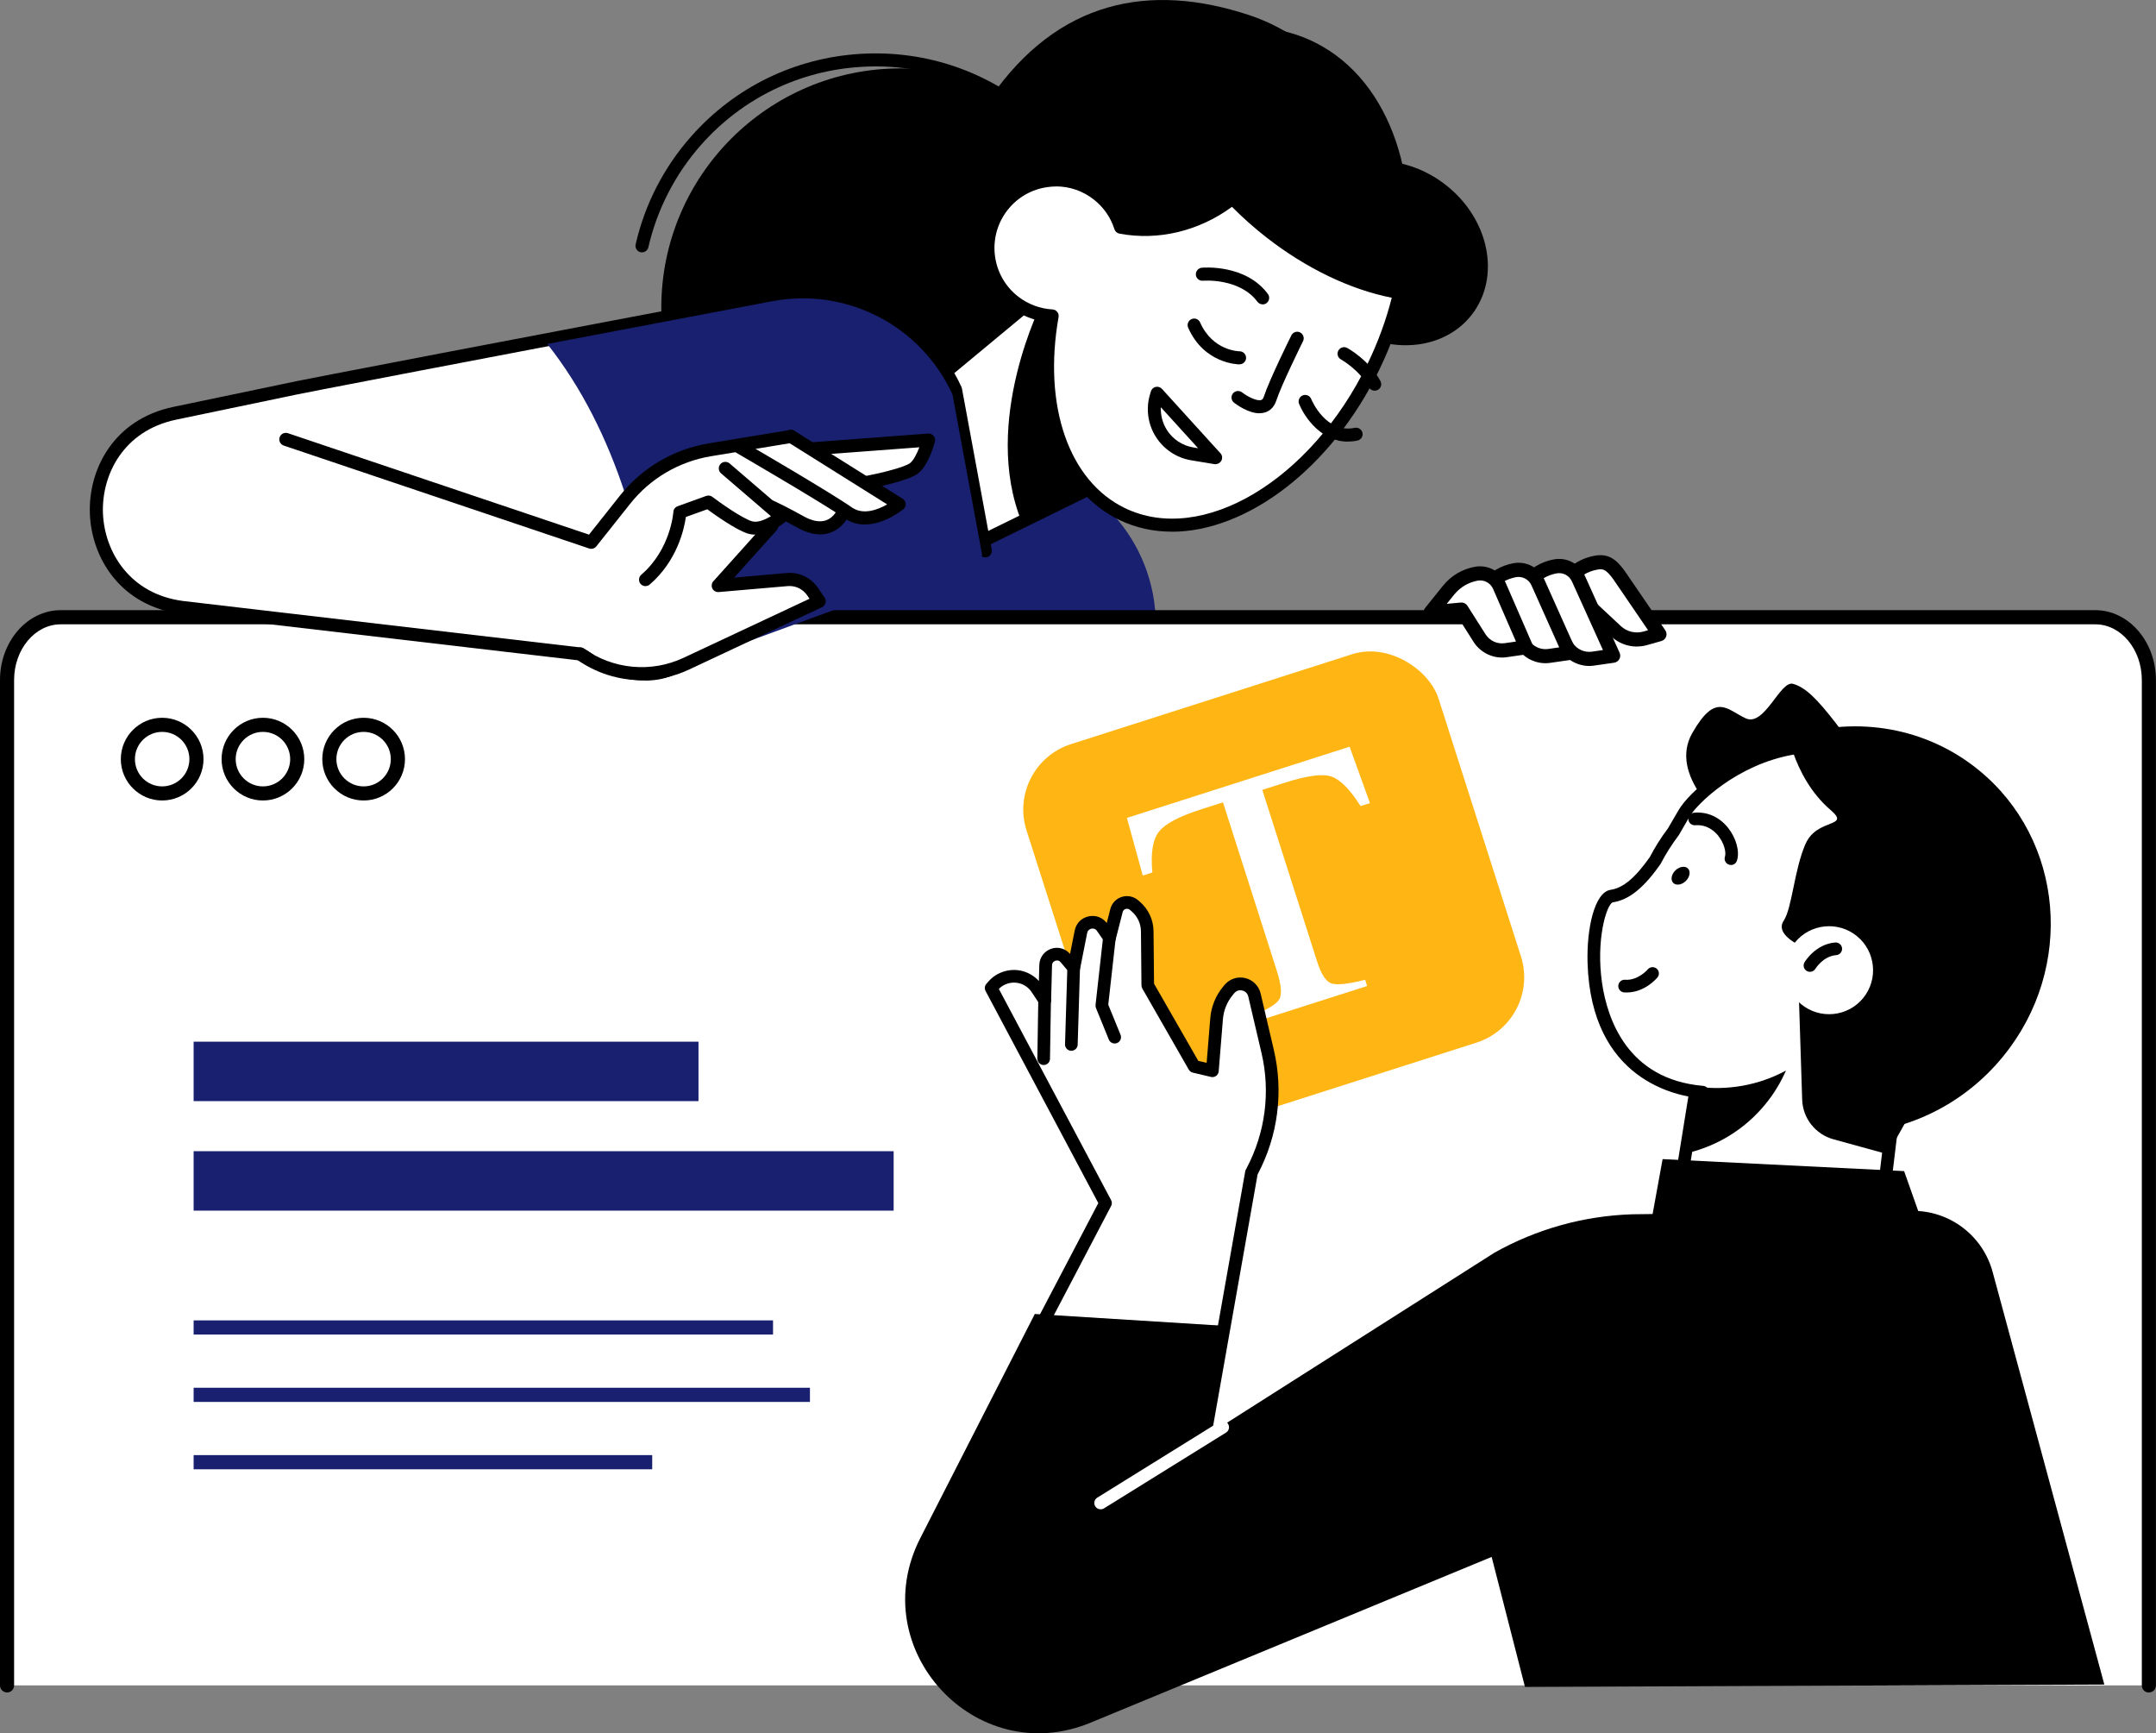
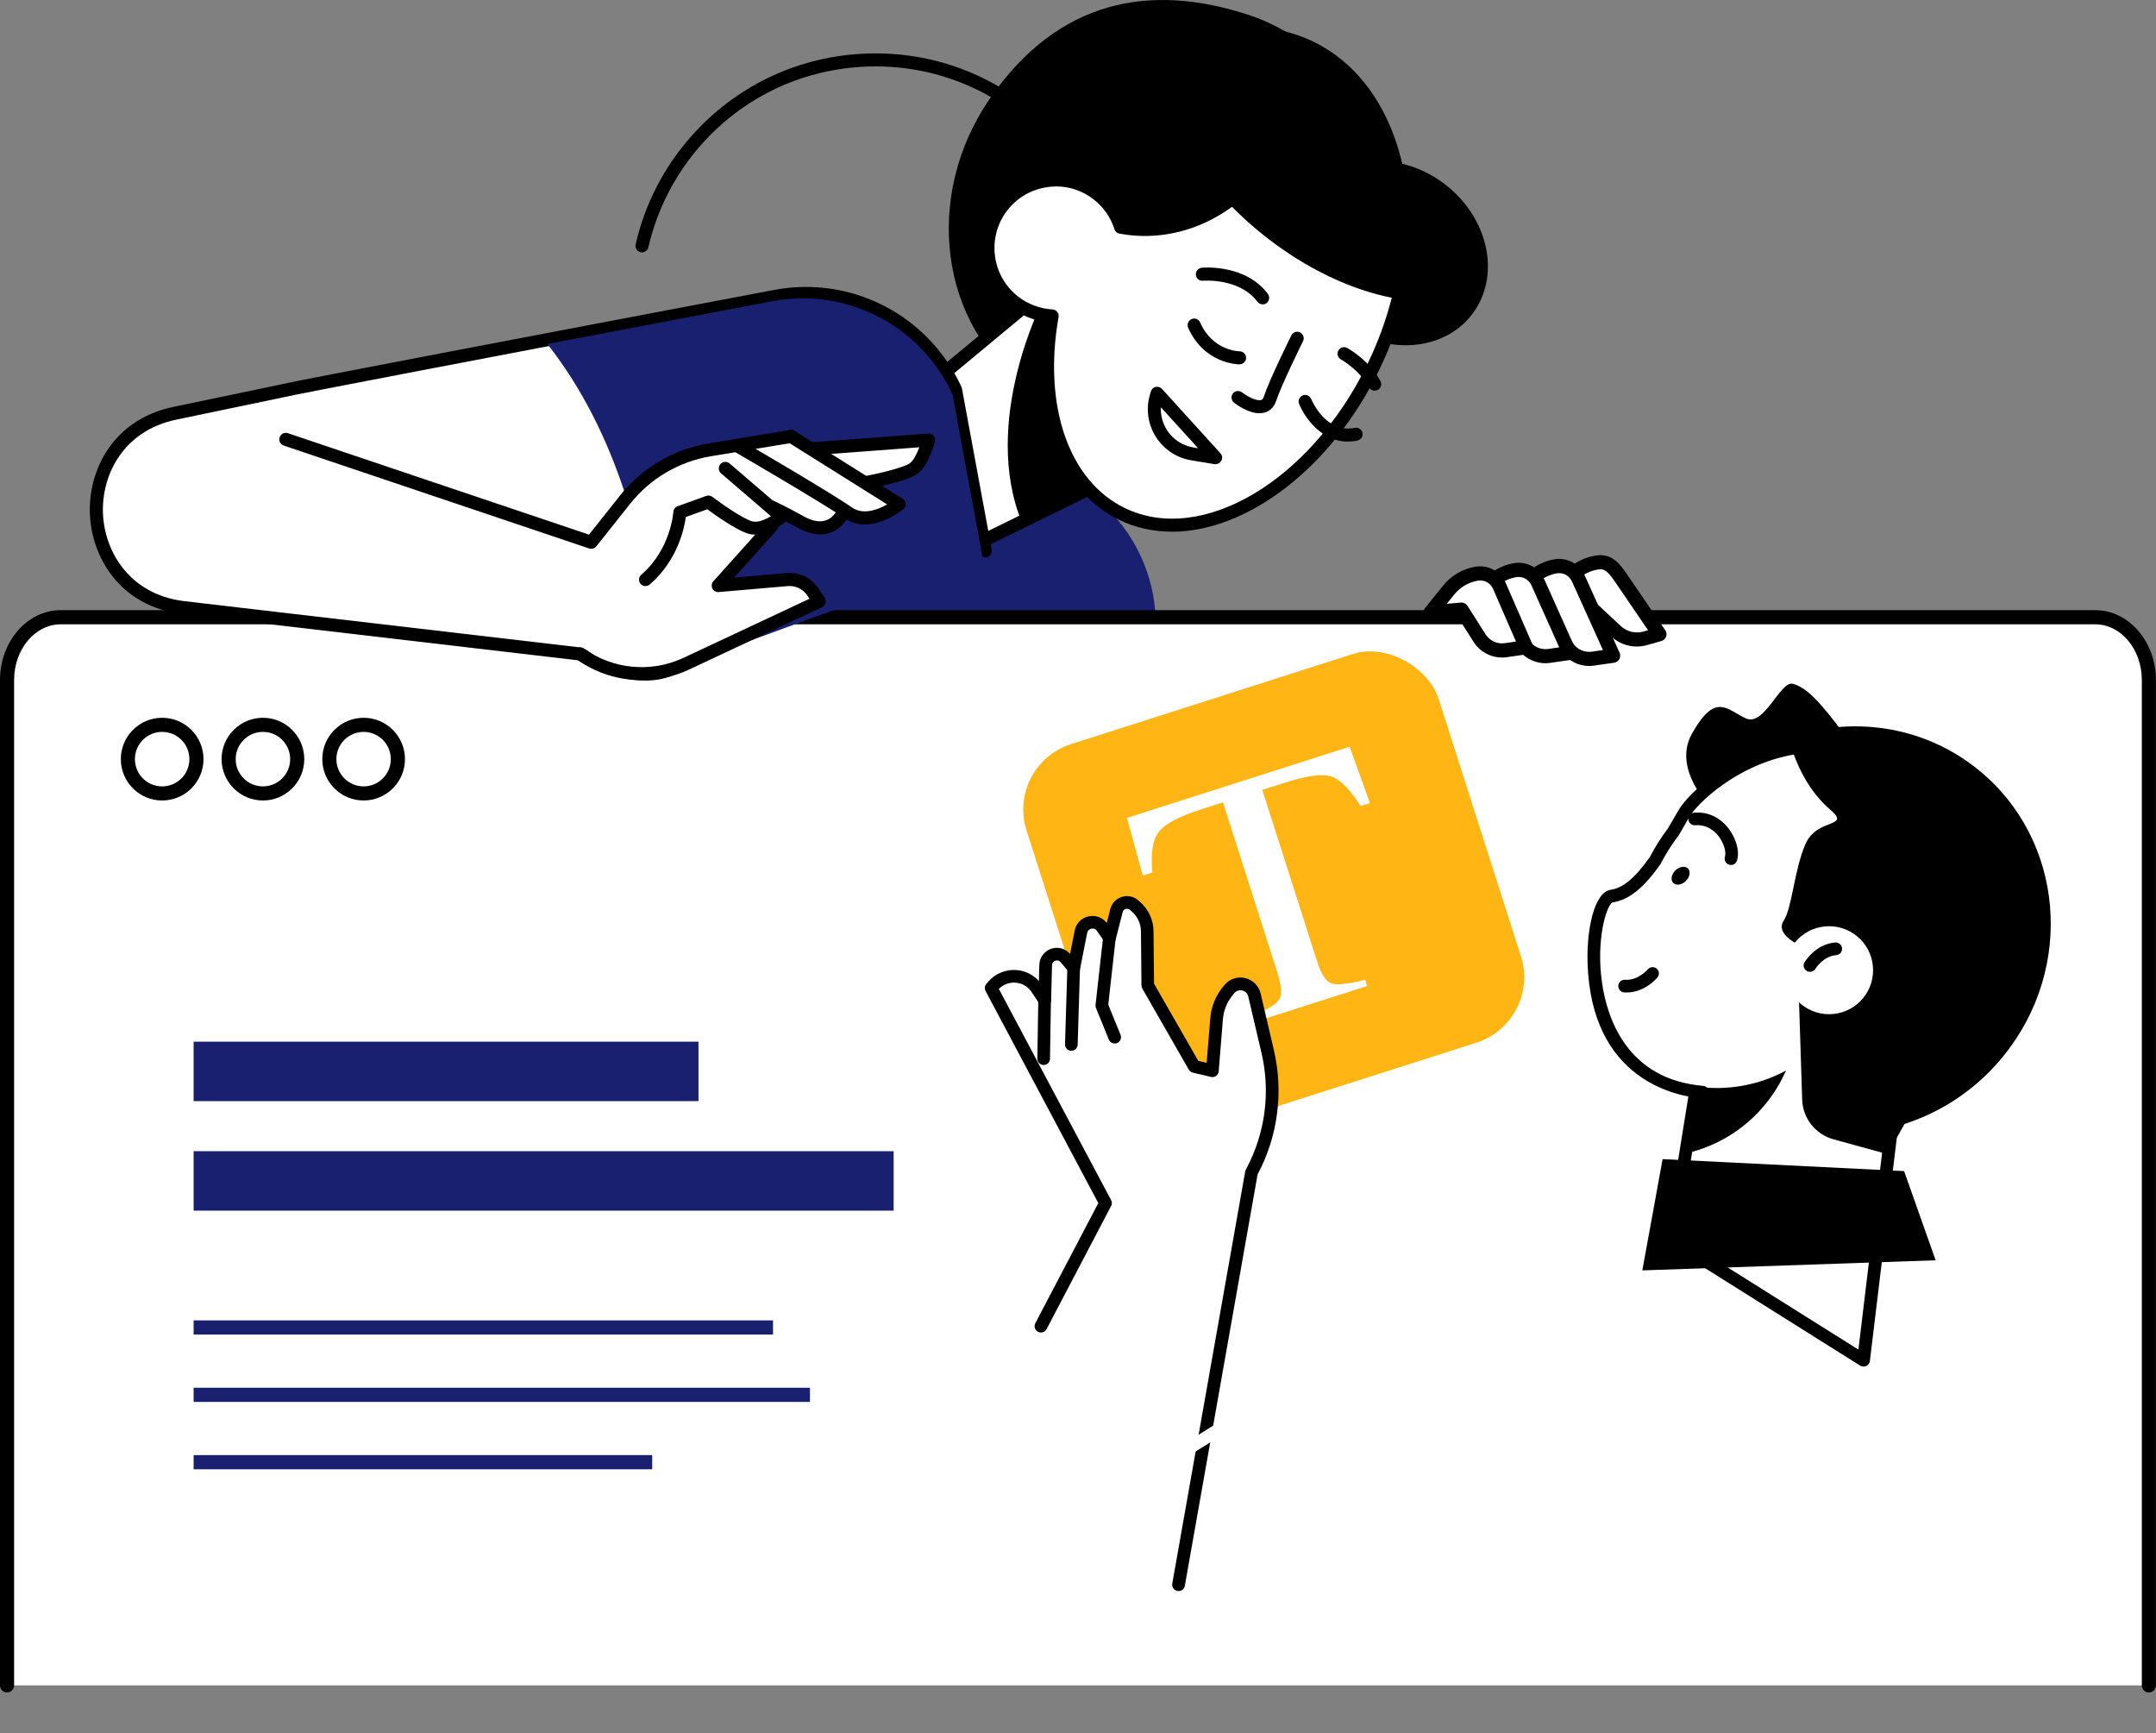
<svg xmlns="http://www.w3.org/2000/svg" id="Camada_2" data-name="Camada 2" viewBox="0 0 296.75 238.5">
  <rect x="0" y="0" width="296.75" height="238.5" fill="#808080" stroke="none" />
  <defs>
    <style>      .cls-1 {        fill: #fff;      }      .cls-2 {        fill: #ffb514;      }      .cls-3 {        fill: #18206f;      }    </style>
  </defs>
  <g id="Layer_2" data-name="Layer 2">
    <g>
      <g>
-         <circle cx="123.96" cy="42.35" r="32.94" />
        <path class="cls-3" d="M78.49,132.25c6.67,6.43,16.32,8.69,25.15,5.87l10.52-3.35,44.04-42.68c3.22-11.17-2.67-22.95-13.53-27.08l-36.25-13.8-34.49,32.65-3.63,3.33,8.2,45.06Z" />
        <path d="M120.43,75.03c-8.27,0-16.16-2.98-22.4-8.52-.37-.33-.41-.9-.08-1.27.33-.37.9-.4,1.27-.08,6.4,5.68,14.64,8.52,23.18,8,8.54-.51,16.37-4.32,22.05-10.73,11.72-13.22,10.5-33.51-2.72-45.23-6.41-5.68-14.64-8.52-23.18-8-8.54.51-16.37,4.32-22.05,10.73-3.56,4.02-6.07,8.9-7.26,14.1-.11.48-.6.78-1.07.68-.48-.11-.79-.59-.68-1.08,1.25-5.5,3.9-10.65,7.67-14.89,5.99-6.76,14.26-10.79,23.29-11.33,9.02-.54,17.71,2.46,24.48,8.45,13.96,12.37,15.25,33.8,2.88,47.76-5.99,6.76-14.26,10.79-23.29,11.33-.7.04-1.39.06-2.08.06Z" />
        <path d="M171.94,2.08c11.36,3.75,19.28,15.56,17.88,20.06,2.87.03,5.89.96,8.57,2.86,6.26,4.44,8.27,12.44,4.51,17.86-3.26,4.7-9.8,5.92-15.55,3.27-1.53,3.89-3.59,7.78-6.18,11.51-10.34,14.88-35.16-.96-39.67-4.16-12.2-8.66-14.52-26.58-5.18-40.02C145.65.02,158.22-2.45,171.94,2.08Z" />
        <g>
          <polygon class="cls-1" points="134.38 74.87 150.47 66.98 143.85 39.81 128.99 52.13 134.38 74.87" />
          <path d="M134.38,75.76c-.13,0-.26-.03-.38-.09-.25-.12-.43-.34-.49-.61l-5.38-22.74c-.08-.33.04-.68.3-.9l14.86-12.32c.24-.2.56-.26.86-.16.29.1.52.34.59.64l6.62,27.17c.1.41-.1.83-.48,1.02l-16.09,7.89c-.12.06-.26.09-.4.09ZM130,52.46l5,21.1,14.43-7.08-6.11-25.07-13.32,11.05Z" />
        </g>
        <path d="M140.65,71.88c-5.68-13.9,2.88-30.51,2.88-30.51l.72.1,6.21,25.51s-9.3,4.64-9.81,4.9Z" />
-         <path d="M171.64,8.83c2.43,2.61,3.84,5.52,3.83,8.45-.02,8.26-12.97,18.33-25.45,12.65-.78-.35-1.38-1.11-2.21-1.26,5.39-11.2,14.61-18.49,23.82-19.84Z" />
+         <path d="M171.64,8.83Z" />
        <path d="M193.02,40.32c-5.66-.85-12.13-3.68-18.1-8.32-10.04-7.81-15.47-18.25-13.91-25.49,6.74-3.28,13.89-3.75,20.06-.63,10.54,5.33,15.01,19.5,11.96,34.45Z" />
        <path class="cls-1" d="M137.95,28.38c-3.18,4.08-2.44,9.97,1.64,13.14,4.08,3.18,9.97,2.44,13.14-1.64,3.18-4.08,2.44-9.97-1.64-13.14-4.08-3.18-9.97-2.44-13.14,1.64Z" />
        <g>
          <path class="cls-1" d="M151.1,26.74c1.55,1.2,2.61,2.8,3.17,4.53,5.83,1.1,11.44-.84,15.42-4.01,1.57,1.65,3.32,3.24,5.24,4.73,5.85,4.55,12.18,7.36,17.76,8.27-.78,3.37-1.97,6.79-3.61,10.17-8.03,16.58-23.53,25.66-34.61,20.29-8.3-4.02-11.77-15.02-9.62-27.25-1.84-.1-3.67-.74-5.24-1.95-4.08-3.18-4.82-9.06-1.64-13.14,3.18-4.08,9.06-4.82,13.14-1.64Z" />
          <path d="M161.29,73.16c-2.53,0-4.97-.52-7.24-1.62-8.24-3.99-12.21-14.63-10.27-27.26-1.73-.26-3.36-.96-4.75-2.04-4.47-3.47-5.27-9.94-1.8-14.4,1.68-2.16,4.11-3.54,6.83-3.88,2.71-.34,5.41.4,7.57,2.08h0c1.49,1.16,2.62,2.69,3.29,4.45,4.92.77,10.06-.64,14.19-3.91.36-.29.89-.25,1.21.08,1.56,1.64,3.29,3.2,5.14,4.64,5.52,4.29,11.68,7.17,17.35,8.09.25.04.46.18.6.39.14.21.19.46.13.7-.82,3.53-2.06,7.01-3.68,10.36-6.61,13.65-18.28,22.33-28.58,22.33ZM145.36,25.66c-.35,0-.71.02-1.07.07-2.24.28-4.25,1.42-5.63,3.2-2.87,3.69-2.2,9.02,1.48,11.88,1.37,1.06,3,1.67,4.73,1.77.26.01.49.14.65.34.16.2.23.46.18.71-2.16,12.24,1.42,22.55,9.12,26.28,10.62,5.15,25.61-3.77,33.42-19.87,1.42-2.94,2.54-5.98,3.32-9.07-5.69-1.12-11.76-4.03-17.21-8.27-1.7-1.32-3.3-2.75-4.78-4.24-4.56,3.35-10.16,4.69-15.49,3.69-.32-.06-.59-.29-.69-.61-.52-1.63-1.51-3.05-2.86-4.1-1.5-1.17-3.31-1.79-5.18-1.79Z" />
        </g>
        <path d="M189.2,53.76c-.32,0-.63-.17-.79-.47-1.33-2.45-3.82-3.81-3.84-3.83-.44-.24-.6-.78-.36-1.22.24-.43.78-.6,1.22-.36.12.07,2.99,1.64,4.57,4.55.24.44.08.98-.36,1.22-.14.07-.28.11-.43.11Z" />
        <path d="M173.79,41.88c-.27,0-.54-.12-.72-.36-2.46-3.3-7.45-2.9-7.5-2.89-.5.04-.93-.32-.97-.81-.04-.49.32-.93.81-.98.25-.02,6.04-.51,9.1,3.61.3.4.21.96-.18,1.26-.16.12-.35.18-.54.18Z" />
        <path d="M173.36,56.87c-1.54,0-3.16-1.19-3.51-1.46-.39-.3-.46-.87-.16-1.26.3-.39.87-.46,1.26-.16.7.54,2.02,1.25,2.64,1.05.08-.02.25-.08.38-.5.7-2.18,3.64-8.14,3.77-8.39.22-.44.76-.63,1.2-.41.44.22.63.76.41,1.2-.03.06-3.01,6.1-3.67,8.15-.35,1.08-1.04,1.5-1.56,1.66-.25.08-.5.11-.76.11Z" />
        <path d="M167.31,63.88s-.1,0-.15-.01l-3.2-.53c-2.01-.33-3.78-1.51-4.87-3.23-1.09-1.72-1.39-3.83-.82-5.79l.13-.45c.09-.31.34-.55.66-.63.32-.07.65.03.87.27l8.05,8.86c.26.28.31.7.12,1.03-.16.29-.46.47-.79.47ZM159.78,56.04c-.05,1.09.23,2.17.82,3.11.81,1.29,2.14,2.17,3.65,2.42l.66.11-5.12-5.63Z" />
        <path d="M170.62,50.14c-.2,0-4.87-.06-7.08-5.04-.2-.45,0-.98.46-1.19.46-.2.98,0,1.18.46,1.73,3.89,5.29,3.97,5.44,3.97.49,0,.89.41.89.9,0,.49-.4.89-.9.89Z" />
        <path d="M185.53,60.77c-3.6,0-5.94-3.26-6.72-5.19-.19-.46.03-.98.49-1.17.46-.19.98.03,1.17.49.08.2,2.04,4.8,6,3.97.47-.1.96.21,1.06.69.1.49-.21.96-.69,1.06-.45.1-.89.14-1.3.14Z" />
      </g>
      <g>
        <g>
          <path class="cls-1" d="M295.77,231.93V93.58c0-4.77-3.3-8.65-7.38-8.65H8.35c-4.07,0-7.38,3.87-7.38,8.65v138.34h294.8Z" />
          <path d="M295.77,232.9c-.54,0-.97-.44-.97-.97V93.58c0-4.23-2.87-7.67-6.4-7.67H8.35c-3.53,0-6.41,3.44-6.41,7.67v138.34c0,.54-.44.97-.97.97s-.97-.44-.97-.97V93.58c0-5.3,3.75-9.62,8.35-9.62h280.04c4.6,0,8.35,4.32,8.35,9.62v138.34c0,.54-.44.97-.97.97Z" />
        </g>
        <g>
          <path d="M22.32,110.15c-3.14,0-5.69-2.55-5.69-5.69s2.55-5.69,5.69-5.69,5.69,2.55,5.69,5.69-2.55,5.69-5.69,5.69ZM22.32,100.71c-2.07,0-3.75,1.68-3.75,3.75s1.68,3.75,3.75,3.75,3.75-1.68,3.75-3.75-1.68-3.75-3.75-3.75Z" />
          <path d="M36.19,110.15c-3.14,0-5.69-2.55-5.69-5.69s2.55-5.69,5.69-5.69,5.69,2.55,5.69,5.69-2.55,5.69-5.69,5.69ZM36.19,100.71c-2.07,0-3.75,1.68-3.75,3.75s1.68,3.75,3.75,3.75,3.75-1.68,3.75-3.75-1.68-3.75-3.75-3.75Z" />
          <path d="M50.05,110.15c-3.14,0-5.69-2.55-5.69-5.69s2.55-5.69,5.69-5.69,5.69,2.55,5.69,5.69-2.55,5.69-5.69,5.69ZM50.05,100.71c-2.07,0-3.75,1.68-3.75,3.75s1.68,3.75,3.75,3.75,3.74-1.68,3.74-3.75-1.68-3.75-3.74-3.75Z" />
        </g>
      </g>
      <g>
        <g>
          <path class="cls-1" d="M217.61,82.36l-4.24.39,2.47-3.07c.96-1.19,2.31-1.99,3.81-2.26h0c1.33-.24,2.07.18,3.2,1.71l5.57,8.15-1.98.56c-1.41.4-2.93.03-4-.97l-4.83-4.51Z" />
          <path d="M225.31,88.97c-1.3,0-2.58-.49-3.54-1.39l-4.51-4.21-3.8.35c-.39.04-.76-.16-.95-.51-.18-.34-.15-.77.1-1.07l2.47-3.07c1.1-1.37,2.66-2.29,4.39-2.6,1.93-.34,2.99.5,4.15,2.09l5.59,8.17c.18.26.22.59.11.88-.11.29-.35.52-.65.6l-1.98.56c-.45.13-.92.19-1.38.19ZM217.61,81.39c.25,0,.48.09.66.26l4.83,4.51c.82.76,1.99,1.05,3.07.75l.67-.19-4.8-7.03c-1.06-1.44-1.47-1.44-2.22-1.3-1.27.23-2.41.91-3.22,1.91l-1.03,1.28,1.95-.18s.06,0,.09,0Z" />
        </g>
        <g>
          <path class="cls-1" d="M212.03,82.87l-4.24.39,2.47-3.07c.96-1.19,2.31-1.99,3.81-2.26h0c1.33-.24,2.66.47,3.2,1.71l4.78,10.58-2.78.4c-1.44.21-2.86-.45-3.64-1.68l-3.6-6.08Z" />
          <path d="M218.75,91.64c-1.58,0-3.08-.81-3.94-2.17l-3.3-5.58-3.63.33c-.4.04-.76-.16-.95-.51-.18-.34-.15-.77.1-1.07l2.47-3.07c1.1-1.37,2.66-2.29,4.39-2.6,1.79-.32,3.54.62,4.26,2.28l4.77,10.57c.13.28.11.6-.03.87-.15.27-.41.45-.71.5l-2.78.4c-.22.03-.44.05-.66.05ZM212.03,81.9c.34,0,.66.18.84.48l3.6,6.08c.55.88,1.6,1.36,2.66,1.21l1.5-.22-4.25-9.4c-.37-.85-1.24-1.32-2.14-1.15-1.27.23-2.41.91-3.22,1.91l-1.03,1.28,1.95-.18s.06,0,.09,0Z" />
        </g>
        <g>
          <path class="cls-1" d="M206.46,83.39l-4.24.39,2.47-3.07c.96-1.19,2.31-1.99,3.81-2.26h0c1.33-.24,2.66.47,3.2,1.71l4.33,9.68-2.78.4c-1.44.21-2.86-.45-3.64-1.68l-3.15-5.19Z" />
          <path d="M212.72,91.26c-1.58,0-3.08-.81-3.94-2.17l-2.84-4.68-3.63.34c-.4.04-.76-.17-.95-.51-.18-.34-.15-.77.1-1.07l2.47-3.07c1.1-1.37,2.66-2.29,4.39-2.6,1.79-.32,3.54.62,4.26,2.28l4.33,9.67c.12.28.11.6-.04.87-.15.27-.41.45-.71.49l-2.78.4c-.22.03-.44.05-.66.05ZM206.46,82.42c.34,0,.65.18.83.47l3.15,5.19c.56.89,1.62,1.37,2.67,1.22l1.5-.22-3.81-8.51c-.37-.84-1.24-1.31-2.14-1.15-1.27.23-2.41.9-3.22,1.91l-1.03,1.28,1.95-.18s.06,0,.09,0Z" />
        </g>
        <g>
          <path class="cls-1" d="M201.16,83.88l-4.24.39,2.47-3.07c.96-1.19,2.31-1.99,3.81-2.26h0c1.33-.24,2.66.47,3.2,1.71l3.66,8.41-2.78.4c-1.44.21-2.86-.45-3.64-1.68l-2.48-3.91Z" />
          <path d="M206.75,90.48c-1.58,0-3.08-.81-3.94-2.17l-2.16-3.41-3.65.34c-.4.04-.76-.16-.95-.51-.18-.34-.15-.77.1-1.07l2.47-3.07c1.1-1.37,2.66-2.29,4.39-2.6,1.79-.32,3.54.62,4.26,2.28l3.66,8.41c.12.28.1.6-.04.86-.15.27-.41.45-.71.49l-2.78.4c-.22.03-.44.05-.66.05ZM201.16,82.91c.33,0,.64.17.82.45l2.48,3.91c.57.9,1.61,1.39,2.68,1.23l1.52-.22-3.15-7.24c-.36-.83-1.24-1.3-2.13-1.14-1.27.23-2.41.91-3.22,1.91l-1.03,1.28,1.95-.18s.06,0,.09,0Z" />
        </g>
      </g>
      <g>
        <g>
          <path class="cls-1" d="M135.6,75.79l-4.1-22.18c-4.34-9.48-14.58-14.77-24.82-12.83-24.56,4.66-66.5,12.62-67.69,12.97l-14.95,3.12c-14.96,3.12-14.13,24.76,1.03,26.72l54.79,6.4c.8.52,7.27,4.14,12.26,2.17l43.48-16.37Z" />
          <path d="M88.82,93.64c-4.25,0-8.34-2.24-9.26-2.78l-54.59-6.38c-8.38-1.08-12.37-7.7-12.6-13.78-.23-6.08,3.23-12.98,11.49-14.71l14.95-3.12c1.09-.32,37.42-7.23,67.71-12.97,10.66-2.02,21.28,3.46,25.81,13.34.03.07.05.14.07.21l4.1,22.18c.09.49-.23.96-.72,1.05-.49.09-.96-.23-1.05-.72l-4.08-22.07c-4.21-9.06-13.97-14.08-23.79-12.22-41.98,7.96-66.62,12.68-67.61,12.95l-15.01,3.13c-7.24,1.51-10.27,7.56-10.07,12.88.21,5.32,3.7,11.12,11.03,12.07l54.77,6.4c.14.02.27.06.38.14,1.34.87,7.21,3.76,11.44,2.09.46-.18.98.04,1.16.51.18.46-.04.98-.51,1.16-1.17.46-2.41.65-3.63.65Z" />
        </g>
        <path class="cls-3" d="M90.94,92.67l44.26-16.21-4.1-22.18c-4.34-9.48-14.58-14.77-24.82-12.83-8.95,1.7-20.2,3.83-30.95,5.88,9.47,12.01,13.91,27.95,15.62,45.35Z" />
        <path class="cls-1" d="M128.3,60.14c-.13-.16-.33-.25-.55-.23l-15.89,1.19s-.05.02-.07.02l-2.58-1.62s-.05-.02-.08-.03c-.05-.02-.09-.04-.14-.05-.05,0-.09,0-.14,0-.03,0-.06,0-.1,0l-11.16,1.84c-4.78.79-9.08,3.32-12.09,7.11l-4.36,5.5-41.6-14.01c-.19-.06-.4-.04-.56.07-.17.11-.27.29-.29.49l-2.71,22.9c-.03.35,44.13,5.62,44.13,5.62,2.59,1.81,5.15,4.43,8.22,4.43,2.19,0,4.39-.47,6.44-1.43l18.28-8.57c.17-.08.3-.23.35-.42.05-.18.02-.38-.09-.54l-.91-1.34c-.91-1.33-2.48-2.08-4.09-1.94l-7.85.68,6.27-6.97c.12-.13.17-.3.16-.46.63-.38,1.05-.73,1.1-.77.05-.05.09-.11.13-.17.53.28,1.12.59,1.73.93,1.09.61,2.11.92,3.06.92.44,0,.87-.07,1.28-.2,1.33-.44,2.03-1.47,2.29-1.93.84.56,1.73.78,2.59.78,2.61,0,5-1.93,5.13-2.04.16-.13.25-.33.24-.54-.01-.21-.13-.4-.3-.51l-3.35-2.1c1.71-.38,4.48-1.07,5.42-1.78,1.38-1.05,2.16-3.92,2.24-4.24.05-.2,0-.42-.13-.58Z" />
        <g>
          <path d="M119.28,67.29c-.42,0-.8-.3-.88-.73-.09-.49.23-.96.71-1.05,2.11-.4,5.4-1.22,6.14-1.78.48-.36.95-1.3,1.29-2.18l-14.56,1.09c-.51.04-.92-.33-.96-.83-.04-.49.33-.93.83-.96l15.89-1.19c.29-.02.57.1.76.32.19.22.25.52.18.8-.09.33-.89,3.28-2.34,4.38-1.34,1.02-5.97,1.94-6.89,2.11-.06.01-.11.02-.17.02Z" />
          <path d="M119.04,72.18c-.93,0-1.9-.24-2.8-.87-2.94-2.06-14.78-8.94-14.9-9.01-.43-.25-.57-.8-.33-1.23.25-.43.8-.57,1.23-.33.49.28,12.02,6.99,15.02,9.09,1.58,1.1,3.62.28,4.85-.42l-13.73-8.61c-.42-.26-.55-.82-.28-1.24.26-.42.82-.55,1.24-.28l14.9,9.35c.24.15.4.42.42.7.02.29-.1.57-.33.75-.14.11-2.6,2.09-5.29,2.09Z" />
          <path d="M112.88,73.53c-.99,0-2.05-.32-3.18-.95-2.02-1.13-3.84-1.99-3.86-2-.45-.21-.64-.75-.43-1.19.21-.45.75-.64,1.19-.43.08.04,1.89.89,3.97,2.06,1.2.68,2.24.87,3.09.59,1.03-.34,1.48-1.3,1.48-1.31.2-.45.73-.66,1.18-.46.45.2.66.73.46,1.19-.03.07-.77,1.69-2.56,2.29-.43.14-.89.22-1.36.22Z" />
          <path d="M88.85,80.66c-.25,0-.5-.11-.68-.31-.32-.38-.28-.94.1-1.27,4.05-3.48,4.41-8.58,4.41-8.63.02-.36.25-.67.59-.79l3.93-1.42c.29-.1.61-.05.85.13,1.01.77,3.96,2.87,5.41,3.35.78.26,1.86-.21,2.65-.69l-6.86-5.89c-.38-.32-.42-.89-.1-1.27.32-.38.89-.42,1.27-.1l7.73,6.64c.2.17.31.42.31.68,0,.26-.12.51-.32.68-.29.25-2.92,2.4-5.25,1.64-1.67-.55-4.5-2.57-5.54-3.33l-2.95,1.06c-.22,1.6-1.17,6.02-4.97,9.29-.17.15-.38.22-.59.22Z" />
        </g>
        <path d="M88.33,93.6c-3.17,0-6.33-.98-8.99-2.89-.4-.29-.5-.85-.21-1.25.29-.4.85-.5,1.25-.21,4,2.87,9.26,3.36,13.72,1.26l17.32-8.12-.32-.47c-.6-.87-1.61-1.36-2.68-1.27l-9.49.82c-.38.02-.72-.16-.88-.49-.16-.33-.11-.73.14-1l7.36-8.2c.33-.37.9-.4,1.27-.07.37.33.4.9.07,1.27l-5.84,6.5,7.22-.63c1.72-.15,3.36.64,4.32,2.05l.91,1.34c.15.22.19.49.12.74-.07.25-.25.46-.49.58l-18.28,8.57c-2.08.98-4.32,1.46-6.54,1.46Z" />
        <path d="M81.37,75.52c-.1,0-.19-.02-.29-.05l-42.03-14.16c-.47-.16-.72-.67-.56-1.14.16-.47.67-.72,1.14-.56l41.44,13.96,4.25-5.36c3.05-3.85,7.4-6.4,12.24-7.2l11.17-1.84c.49-.08.95.25,1.03.74.08.49-.25.95-.74,1.03l-11.16,1.84c-4.4.73-8.36,3.05-11.13,6.55l-4.65,5.85c-.17.22-.43.34-.7.34Z" />
      </g>
      <g>
        <rect class="cls-3" x="26.65" y="181.69" width="79.75" height="1.95" />
        <rect class="cls-3" x="26.65" y="190.96" width="84.83" height="1.95" />
        <rect class="cls-3" x="26.65" y="200.23" width="63.12" height="1.95" />
      </g>
      <g>
        <rect class="cls-3" x="26.65" y="143.34" width="69.49" height="8.18" />
        <rect class="cls-3" x="26.65" y="158.41" width="96.35" height="8.18" />
      </g>
      <g>
        <rect class="cls-2" x="145.54" y="94.89" width="59.54" height="56.12" rx="9.45" ry="9.45" transform="translate(-29.11 59.21) rotate(-17.73)" />
        <path class="cls-1" d="M155.1,112.55l30.66-9.8,2.8,7.76-1.3.41c-1.42-2.27-2.75-3.61-3.96-4.05s-3.4-.15-6.54.86l-3.02.96,7.56,23.66c.57,1.78,1.25,2.78,2.04,3,.79.22,2.31.04,4.56-.53l.27.86-15.81,5.05-.27-.86c2.25-.88,3.57-1.66,3.98-2.34.41-.67.29-2.01-.35-4l-7.39-23.12-3.04.97c-3,.96-4.93,1.98-5.78,3.07-.85,1.08-1.15,2.96-.9,5.61l-1.32.42-2.19-7.96Z" />
      </g>
      <g>
        <g>
          <path class="cls-1" d="M160.42,223.57l11.83-62.23.11-.21c2.67-5.05,3.42-10.89,2.12-16.45l-1.82-7.77c-.37-1.58-2.38-2.07-3.43-.83l-.15.18c-.94,1.1-1.51,2.48-1.62,3.92l-.58,7.15-2.5-.59-6.39-11.15-.07-7.45c-.01-1.32-.6-2.56-1.6-3.42l-.23-.2c-.84-.72-2.14-.3-2.41.76l-.96,3.76-1.02-1.47c-.81-1.17-2.63-.79-2.91.61l-.99,4.99-1.15-1.36c-.91-1.08-2.67-.46-2.71.95l-.13,4.87-1.08-1.63c-.56-.85-1.45-1.44-2.45-1.63-1.3-.25-2.64.2-3.53,1.19l-.31.35,15.73,29.6-20.67,34.62,28.95,23.41Z" />
          <path d="M162.21,218.93c-.05,0-.1,0-.15-.01-.47-.08-.79-.54-.71-1.01l10.04-56.72c.02-.09.04-.17.09-.25l.11-.21c2.57-4.86,3.3-10.49,2.04-15.84l-1.82-7.77c-.1-.42-.4-.72-.82-.82-.41-.1-.83.03-1.1.36l-.15.18c-.83.97-1.32,2.16-1.42,3.43l-.58,7.15c-.02.25-.15.48-.35.63-.21.15-.47.2-.71.14l-2.5-.59c-.24-.05-.44-.21-.56-.42l-6.39-11.15c-.07-.13-.11-.28-.12-.42l-.07-7.45c-.01-1.07-.48-2.07-1.29-2.76l-.23-.2c-.23-.2-.49-.15-.59-.12-.1.03-.34.14-.41.44l-.96,3.76c-.08.33-.35.58-.69.64-.33.06-.68-.08-.87-.36l-1.02-1.47c-.26-.38-.65-.33-.76-.3-.11.02-.49.14-.58.58l-.99,5c-.07.33-.31.59-.64.67-.33.08-.67-.03-.88-.28l-1.15-1.36c-.27-.33-.62-.23-.73-.2-.1.04-.43.18-.45.61l-.13,4.87c-.01.38-.27.71-.63.81-.36.11-.76-.04-.97-.35l-1.08-1.63c-.43-.65-1.12-1.11-1.89-1.25-.96-.18-1.95.13-2.62.82l15.45,29.06c.13.25.14.56,0,.81l-8.88,16.94c-.22.43-.75.59-1.18.37-.43-.22-.59-.75-.37-1.18l8.67-16.53-15.52-29.19c-.17-.32-.12-.72.12-.99l.31-.35c1.08-1.21,2.75-1.77,4.34-1.47.99.19,1.89.7,2.57,1.44l.06-2.22c.03-1.01.66-1.87,1.61-2.21.94-.33,1.96-.06,2.62.7l.64-3.22c.2-1,.94-1.74,1.93-1.95.96-.2,1.9.15,2.48.92l.49-1.92c.2-.79.79-1.42,1.57-1.67.78-.25,1.62-.08,2.25.45l.23.2c1.19,1.02,1.89,2.5,1.9,4.07l.07,7.22,6.09,10.62,1.15.27.5-6.14c.13-1.64.77-3.16,1.83-4.42l.15-.18c.7-.82,1.79-1.18,2.84-.92,1.05.25,1.86,1.07,2.11,2.12l1.82,7.77c1.35,5.76.57,11.82-2.2,17.05l-.04.09-10.01,56.59c-.07.42-.44.72-.86.72Z" />
          <path d="M153.43,143.59c-.34,0-.67-.2-.81-.54l-1.77-4.34c-.05-.14-.08-.28-.06-.43l1.04-9.32c.05-.48.49-.82.96-.77.48.05.82.48.77.96l-1.02,9.1,1.69,4.14c.18.45-.03.95-.48,1.14-.11.04-.22.06-.33.06Z" />
          <path d="M147.46,144.59s-.02,0-.03,0c-.48-.01-.86-.42-.84-.9l.32-10.53c.01-.48.44-.88.9-.84.48.01.86.42.84.9l-.32,10.53c-.01.47-.4.84-.87.84Z" />
          <path d="M143.65,146.55h-.01c-.48,0-.86-.4-.86-.89l.13-8.04c0-.48.4-.86.87-.86h.01c.48,0,.86.4.86.89l-.13,8.04c0,.48-.4.86-.87.86Z" />
        </g>
        <g>
          <g>
            <g>
              <polygon class="cls-1" points="256.5 187.18 230.09 170.59 234.73 141.81 261.45 146.12 256.5 187.18" />
              <path d="M256.5,188.05c-.16,0-.32-.05-.46-.13l-26.41-16.59c-.3-.19-.45-.53-.4-.88l4.64-28.78c.08-.47.52-.8,1-.72l26.72,4.31c.46.07.78.5.73.96l-4.95,41.06c-.04.3-.22.55-.49.68-.12.06-.25.09-.38.09ZM231.04,170.16l24.75,15.55,4.68-38.86-25.03-4.03-4.41,27.35Z" />
            </g>
            <path d="M257.65,108.65s-14.7,8.21-17.77,6.28c-3.08-1.93-10.21-8.36-6.96-14.05,3.25-5.7,4.78-3.21,7.37-2.03,2.59,1.18,4.74-5.25,6.5-4.75,1.75.5,3.28,2.05,5.92,5.44,2.65,3.39,4.94,9.12,4.94,9.12Z" />
            <g>
              <path class="cls-1" d="M252.97,155.38c6.48-.82,12.72-4.09,17.24-9.64,9.13-11.21,7.52-27.22-3.13-36.3-17.47-14.91-33.17-1.18-35.3,2.52-.5.87-.98,1.7-1.46,2.51-.96,1.26-1.79,2.58-2.49,3.94-1.9,2.72-3.79,4.58-5.99,4.9-3.37.5-6.19,25.39,12.52,26.98l18.6,5.09Z" />
              <path d="M252.97,156.25c-.43,0-.81-.32-.86-.76-.06-.48.28-.91.75-.97,6.53-.82,12.45-4.13,16.67-9.32,8.76-10.76,7.44-26.17-3.02-35.09-6.25-5.33-12.85-7.45-19.61-6.28-7.9,1.37-13.37,6.84-14.37,8.57-.5.87-.99,1.71-1.46,2.52-.02.03-.04.06-.06.08-.91,1.21-1.73,2.49-2.41,3.81-.02.03-.04.07-.06.1-2.32,3.31-4.35,4.93-6.58,5.26-.83.33-2.33,5.13-1.45,11.13.72,4.89,3.48,13.23,13.91,14.12.48.04.84.46.79.94-.04.48-.47.83-.94.79-3.57-.3-15.26-2.54-15.76-18.65-.14-4.63.92-9.73,3.18-10.06,1.71-.25,3.37-1.64,5.38-4.49.72-1.38,1.56-2.71,2.51-3.97.47-.79.94-1.61,1.43-2.46,1.5-2.6,7.61-8.04,15.58-9.42,7.29-1.26,14.37.98,21.04,6.67,11.18,9.54,12.6,26.01,3.24,37.51-4.51,5.54-10.83,9.07-17.81,9.95-.04,0-.07,0-.11,0Z" />
            </g>
            <path d="M272.34,105.96c-7.25-5.91-16.7-7.37-25.21-4.79,2.31,1.02,4.51,2.34,6.54,3.99,13.77,11.22,14.71,32.88,2.08,48.38-.7.86-1.43,1.68-2.19,2.47,8.22-.01,16.46-3.66,22.17-10.67,9.9-12.16,8.38-29.79-3.39-39.38Z" />
            <path d="M248.52,116.11c1.58-3.59,6.3-2.19,3.43-4.66-5.44-4.66-6.24-12.35-6.24-12.35,15.75-1.28,27.14,24,27.14,24l-9.39,29.21-3.66,6.51-7.45-2.05c-2.47-.68-4.22-2.89-4.3-5.46l-.43-13.39c.1.09.2.19.31.28,2.59,2.11,6.41,1.72,8.52-.87,2.11-2.59,1.72-6.41-.87-8.52-2.59-2.11-6.41-1.72-8.52.87-.01.01-.02.03-.03.04-.75-.45-2.45-1.65-1.53-3.02,1.17-1.73,1.44-7.01,3.02-10.6Z" />
            <path d="M223.9,136.57c-.12,0-.23,0-.35-.01-.48-.03-.84-.45-.81-.93.04-.48.45-.85.93-.81,1.8.13,3.11-1.41,3.12-1.42.31-.37.86-.42,1.22-.12.37.3.43.85.12,1.22-.07.09-1.72,2.07-4.24,2.07Z" />
            <path d="M249.12,133.73c-.15,0-.3-.04-.44-.12-.41-.24-.55-.77-.31-1.19.06-.1,1.51-2.51,4.23-2.73.48-.03.9.32.94.8s-.32.9-.8.94c-1.81.14-2.86,1.86-2.87,1.88-.16.27-.45.42-.75.42Z" />
            <path d="M238.25,119.02c-.09,0-.18-.01-.27-.04-.46-.15-.71-.64-.56-1.1.19-.58-.1-1.84-.91-2.86-.48-.6-1.52-1.6-3.18-1.46-.48.03-.9-.31-.94-.79s.31-.9.79-.94c1.82-.16,3.49.59,4.69,2.11,1.11,1.41,1.61,3.25,1.2,4.49-.12.37-.46.6-.83.6Z" />
            <path d="M232.03,121.23c-.56.55-1.34.66-1.73.26-.39-.4-.26-1.18.3-1.72s1.34-.66,1.73-.26c.39.4.26,1.18-.3,1.72Z" />
            <path d="M233.5,149.51l-1.48,9.21c4.18-.95,8.09-3.24,11-6.82,1.17-1.43,2.09-2.98,2.8-4.59-3.77,2.05-8.11,2.8-12.32,2.21Z" />
          </g>
-           <path d="M289.64,231.8l-15.38-56.79c-1.36-5-5.93-8.46-11.11-8.39l-38.46.47c-6.67.21-13.19,2.02-19,5.29l-40.24,25.58,3.05-15.52-26.07-1.63-15.76,30.84c-7.79,15.24,7.61,31.94,23.43,25.4l55.21-22.81,4.59,17.89,79.75-.33Z" />
          <path class="cls-1" d="M151.49,207.69c-.29,0-.58-.15-.74-.41-.25-.41-.13-.95.28-1.2l16.8-10.43c.41-.26.95-.13,1.2.28.25.41.13.95-.28,1.2l-16.8,10.43c-.14.09-.3.13-.46.13Z" />
          <polygon points="226.05 174.81 228.84 159.5 262.08 161.15 266.42 173.42 226.05 174.81" />
        </g>
      </g>
    </g>
  </g>
</svg>